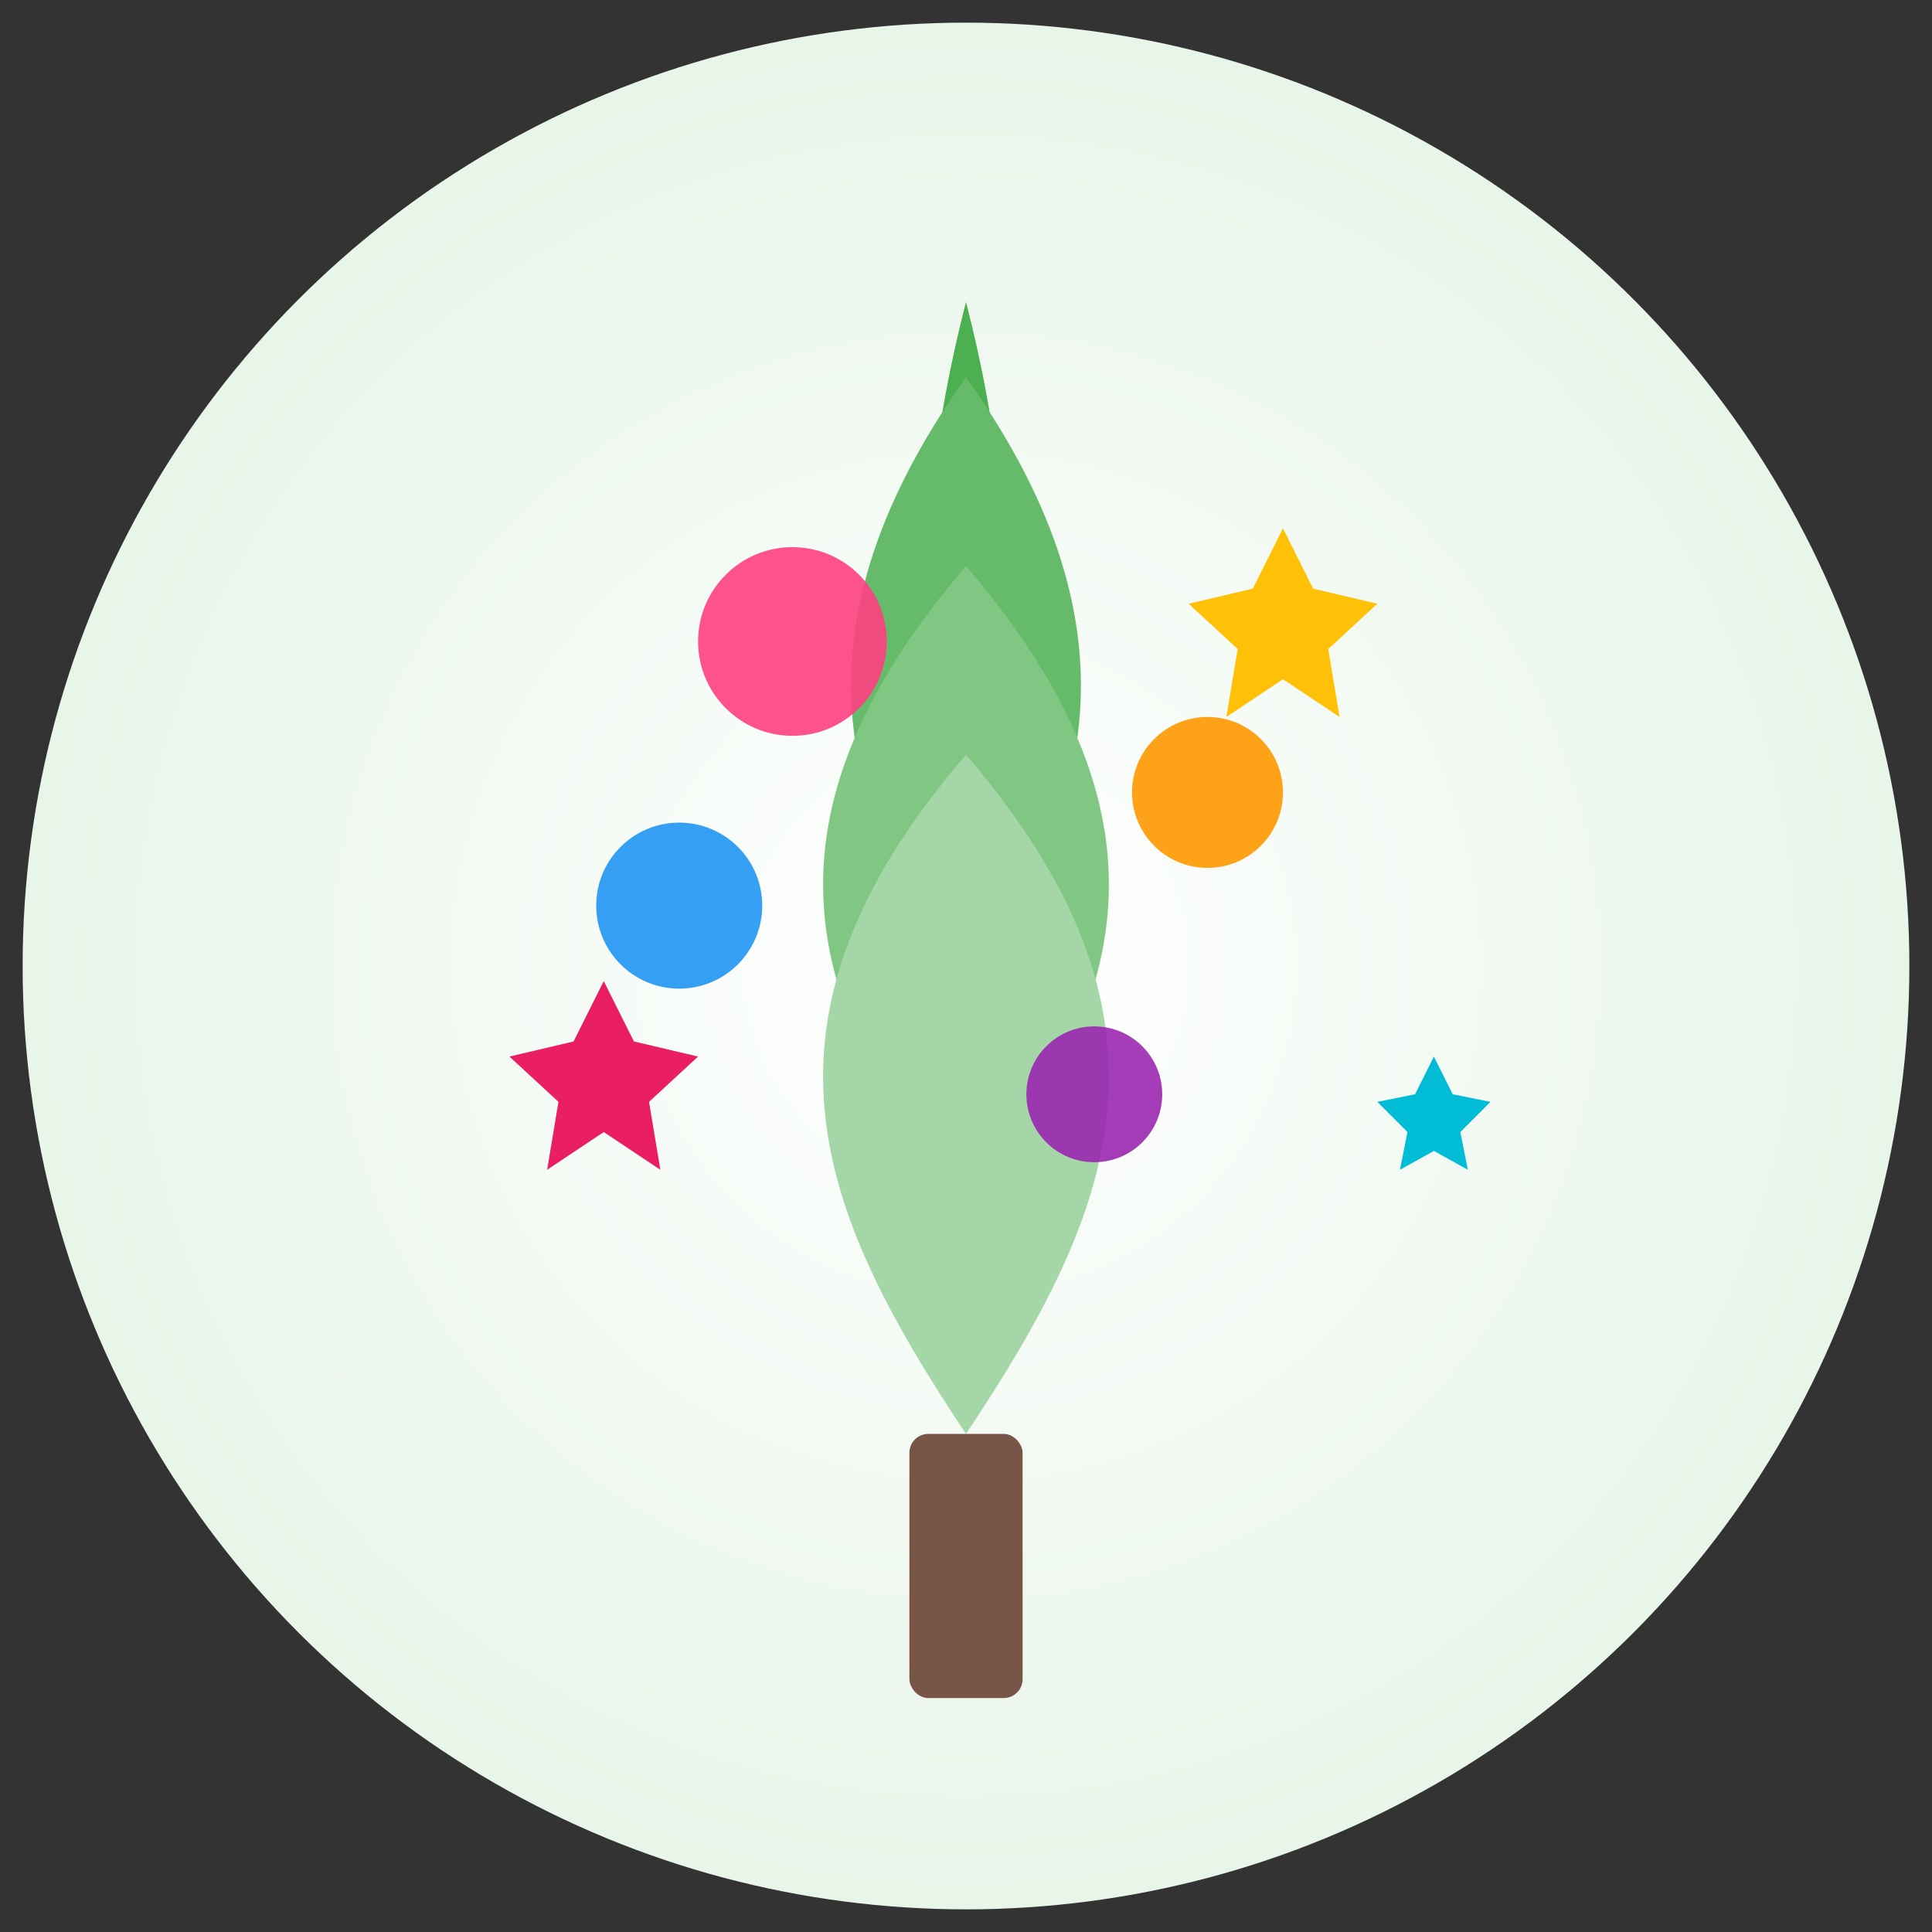
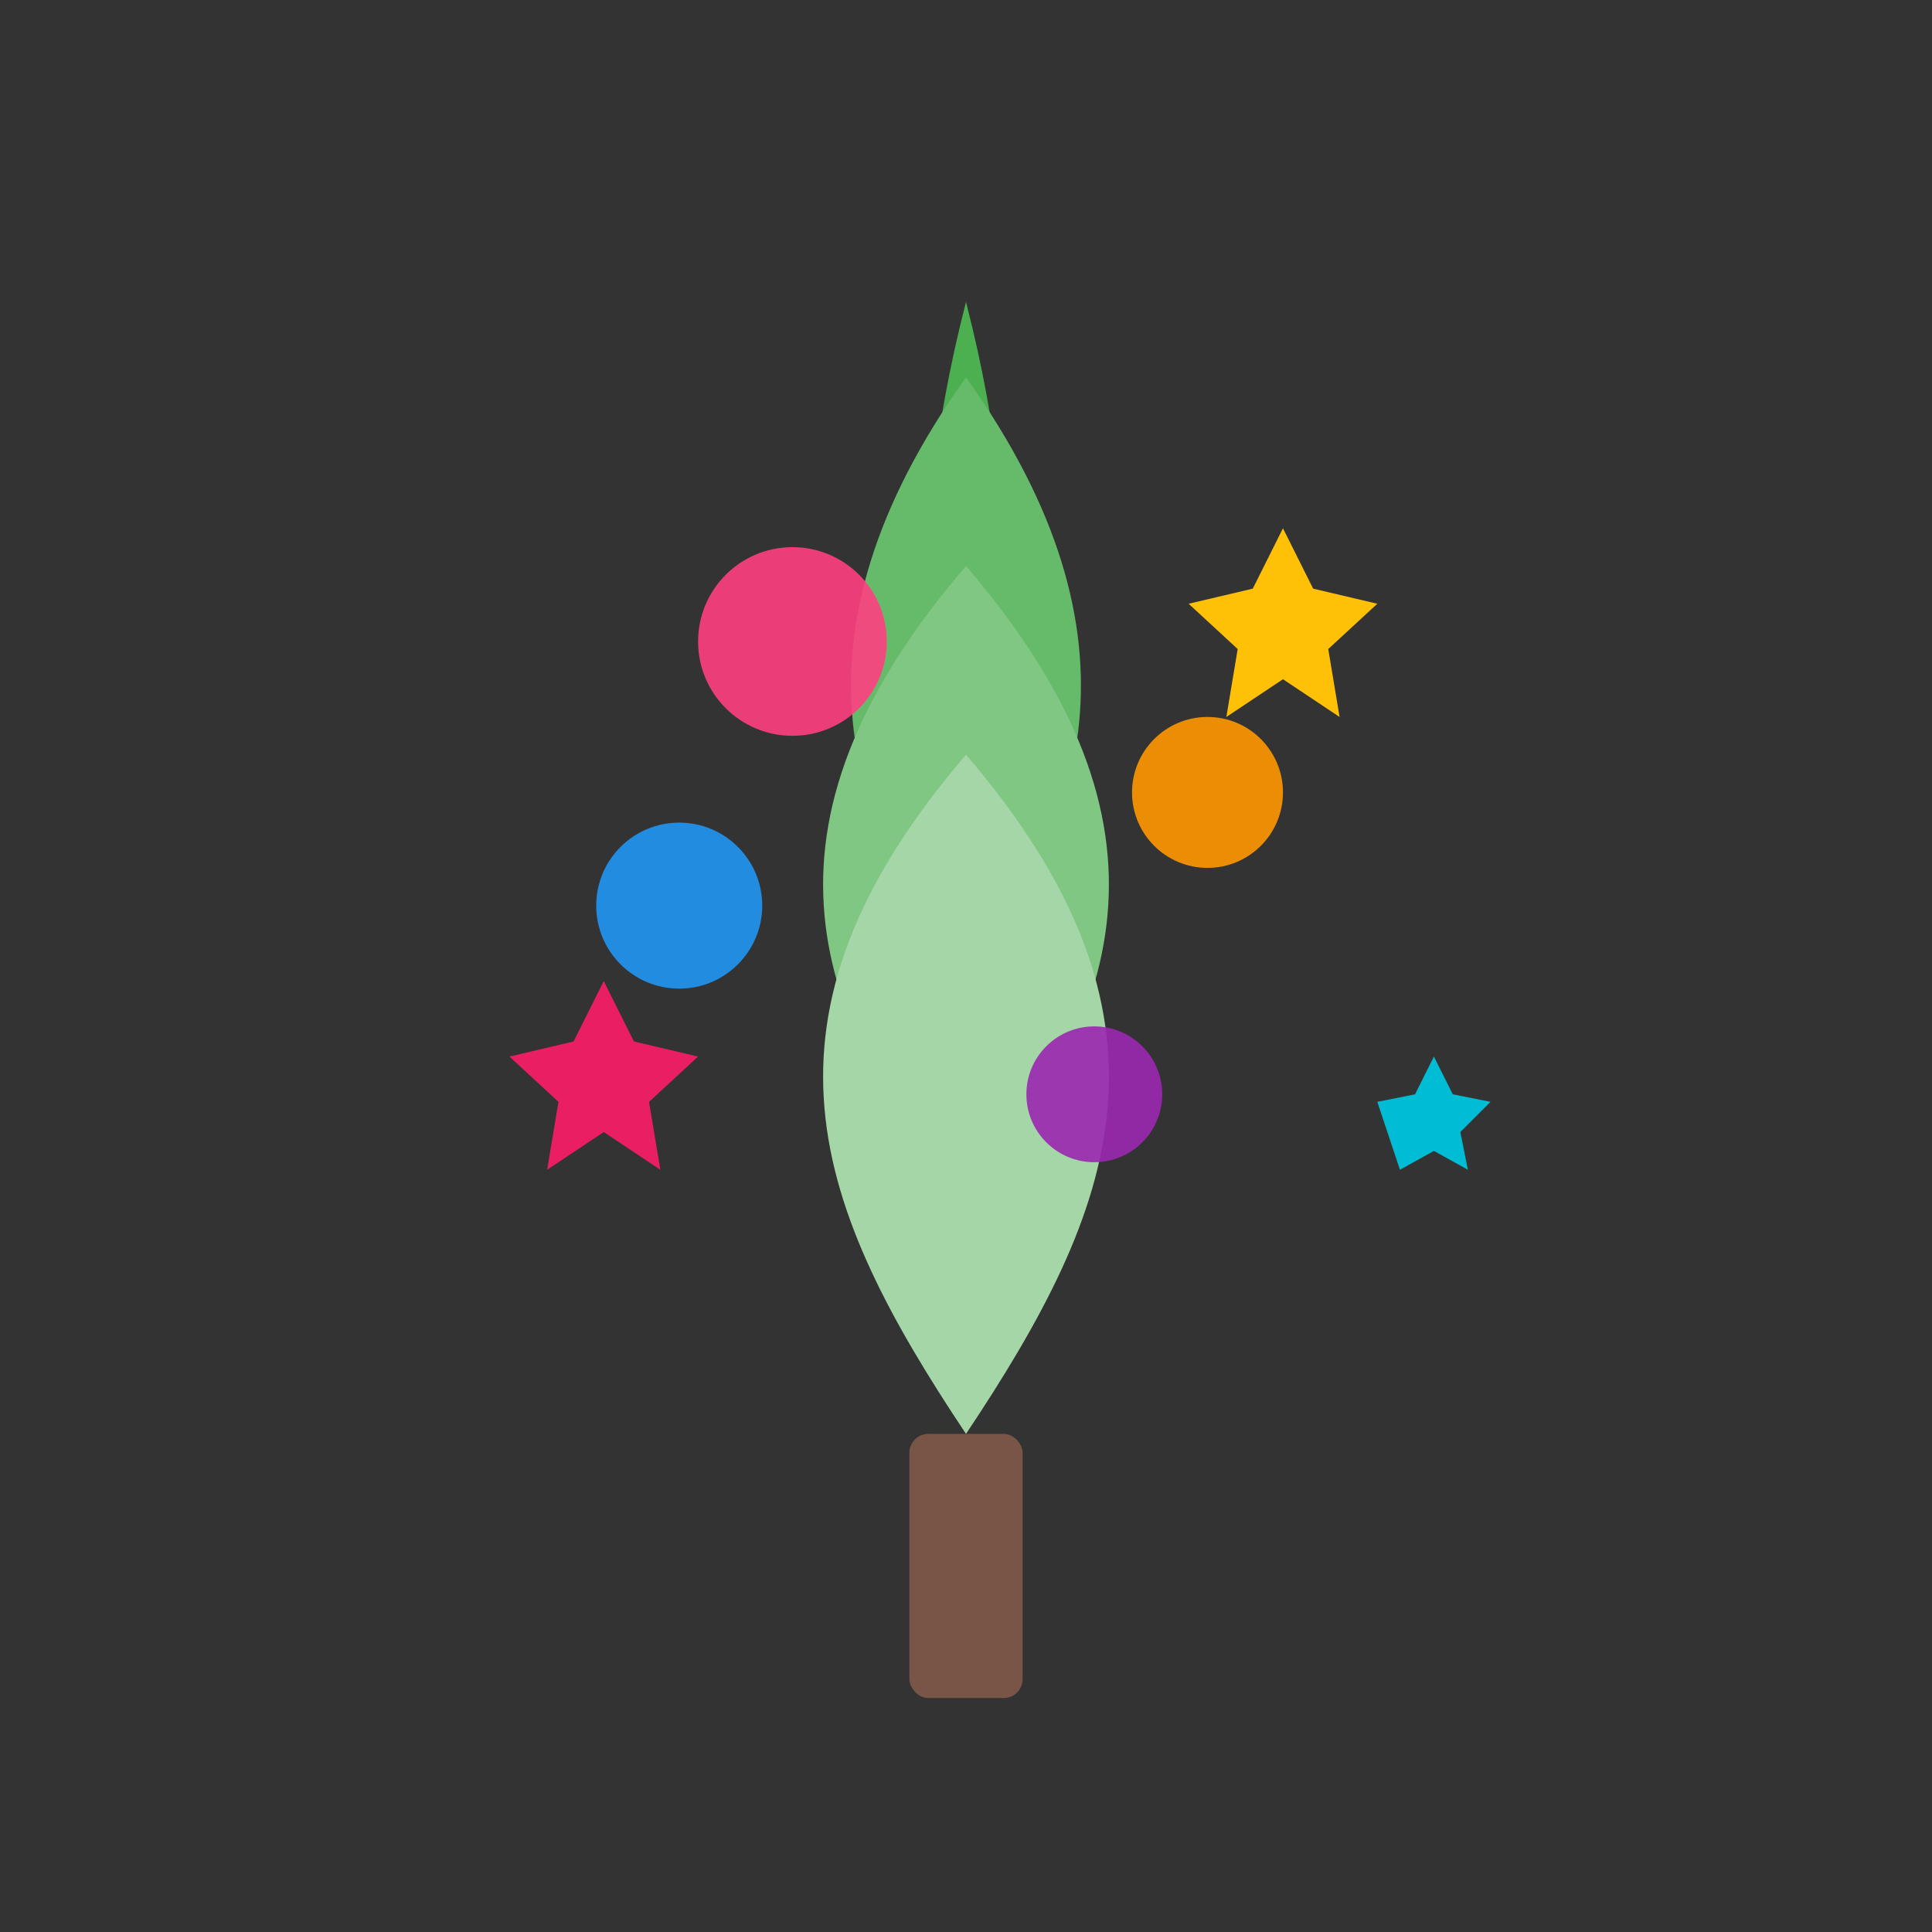
<svg xmlns="http://www.w3.org/2000/svg" width="512" height="512" viewBox="0 0 512 512" fill="none">
  <rect x="0" y="0" width="512" height="512" fill="#333333" stroke="none" />
-   <circle cx="256" cy="256" r="250" fill="url(#paint0_radial)" />
  <path d="M256 80C238 150 246 200 256 230C266 200 274 150 256 80Z" fill="#4CAF50" />
  <path d="M256 100C206 170 226 220 256 260C286 220 306 170 256 100Z" fill="#66BB6A" />
  <path d="M256 150C196 220 216 270 256 320C296 270 316 220 256 150Z" fill="#81C784" />
  <path d="M256 200C196 270 216 320 256 380C296 320 316 270 256 200Z" fill="#A5D6A7" />
  <rect x="241" y="380" width="30" height="70" rx="5" fill="#795548" />
  <circle cx="210" cy="170" r="25" fill="#FF4081" opacity="0.9" />
  <circle cx="320" cy="210" r="20" fill="#FF9800" opacity="0.9" />
  <circle cx="180" cy="240" r="22" fill="#2196F3" opacity="0.9" />
  <circle cx="290" cy="290" r="18" fill="#9C27B0" opacity="0.9" />
  <path d="M340 140L348 156L365 160L352 172L355 190L340 180L325 190L328 172L315 160L332 156L340 140Z" fill="#FFC107" />
  <path d="M160 260L168 276L185 280L172 292L175 310L160 300L145 310L148 292L135 280L152 276L160 260Z" fill="#E91E63" />
-   <path d="M380 280L385 290L395 292L387 300L389 310L380 305L371 310L373 300L365 292L375 290L380 280Z" fill="#00BCD4" />
+   <path d="M380 280L385 290L395 292L387 300L389 310L380 305L371 310L365 292L375 290L380 280Z" fill="#00BCD4" />
  <defs>
    <radialGradient id="paint0_radial" cx="0" cy="0" r="1" gradientUnits="userSpaceOnUse" gradientTransform="translate(256 256) rotate(90) scale(250)">
      <stop offset="0" stop-color="#FFFFFF" />
      <stop offset="1" stop-color="#E8F5E9" />
    </radialGradient>
  </defs>
</svg>